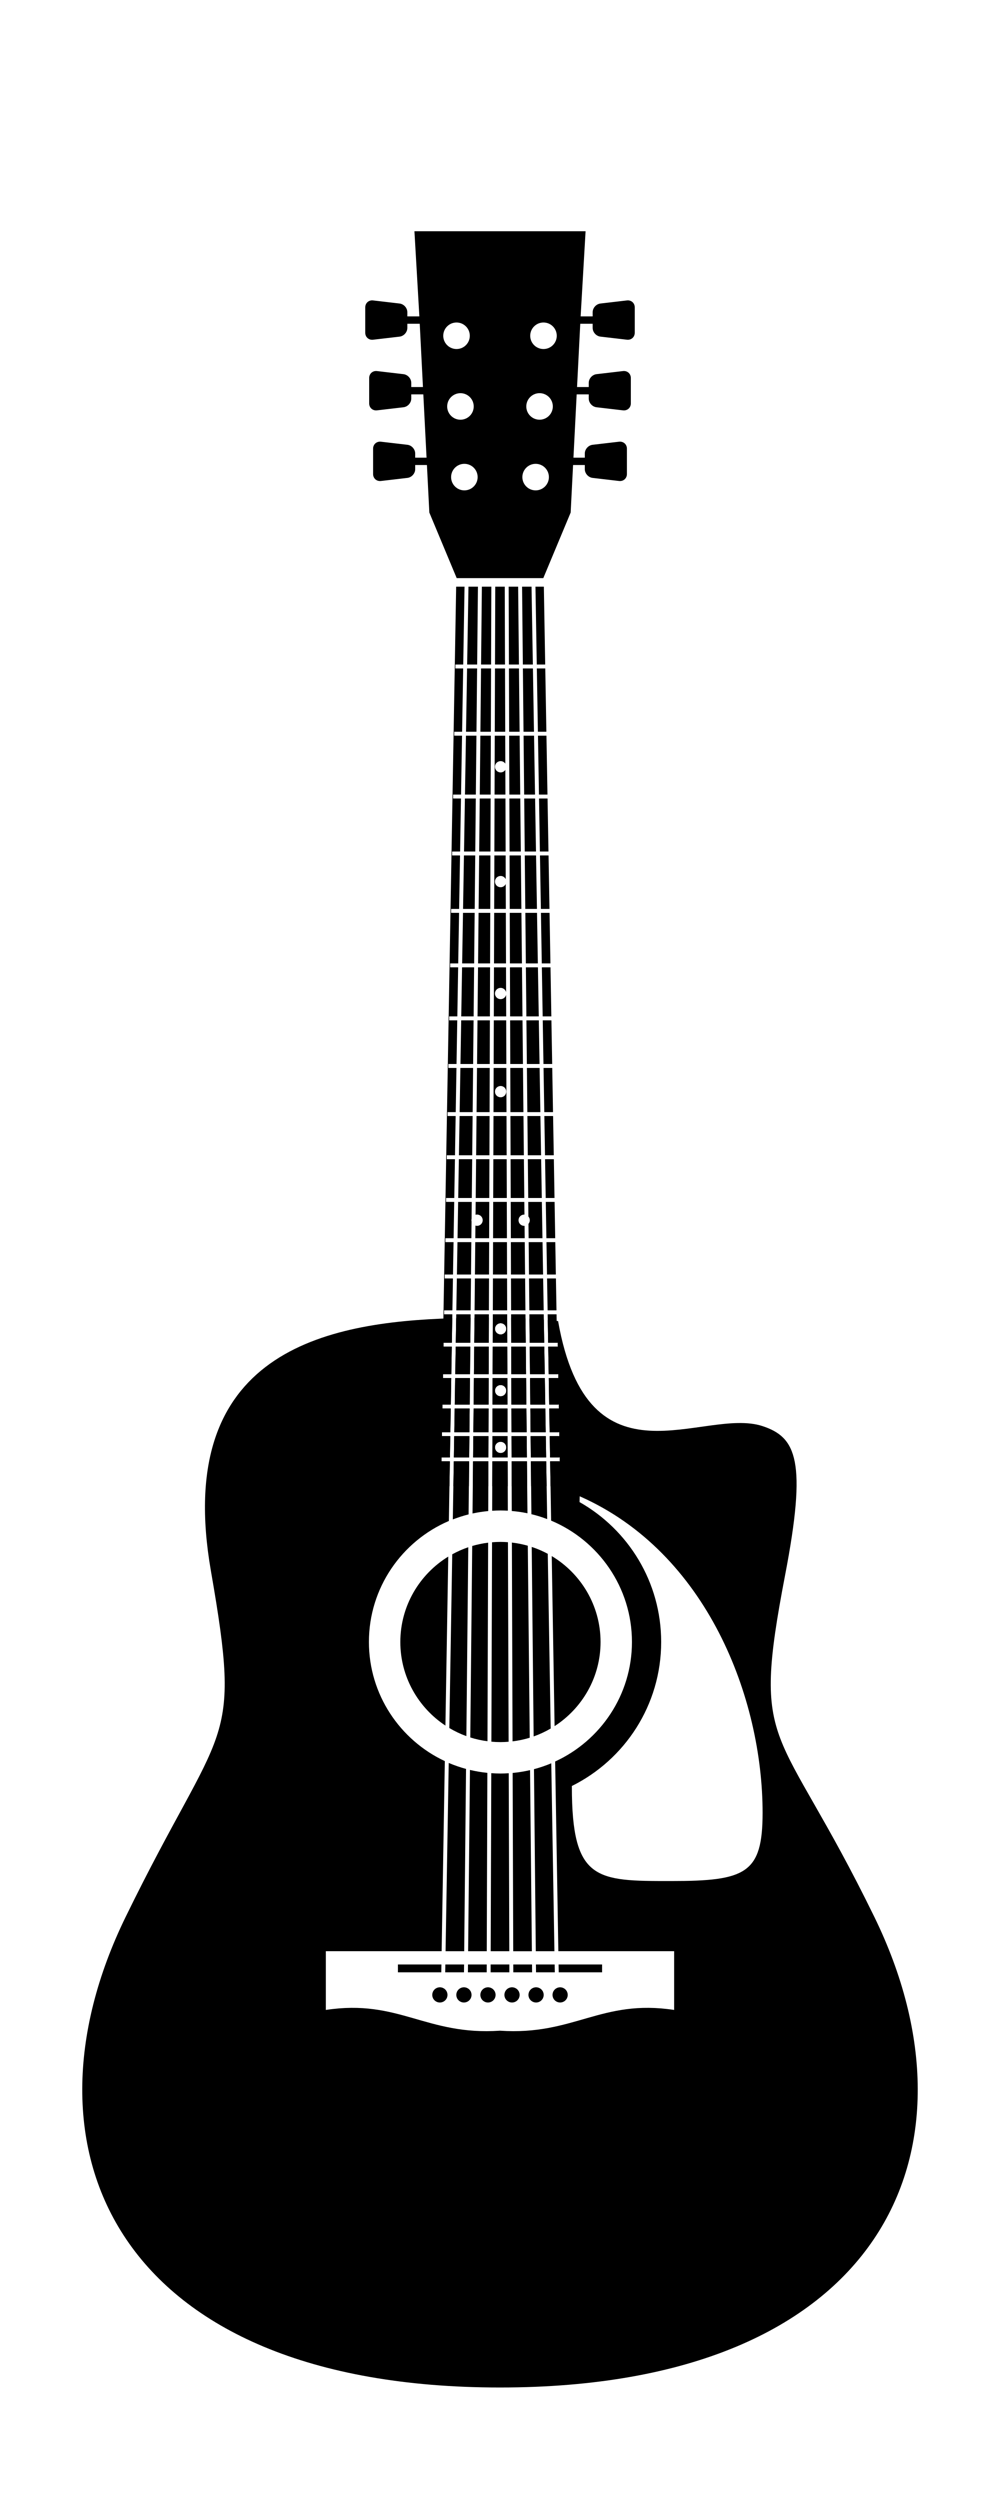
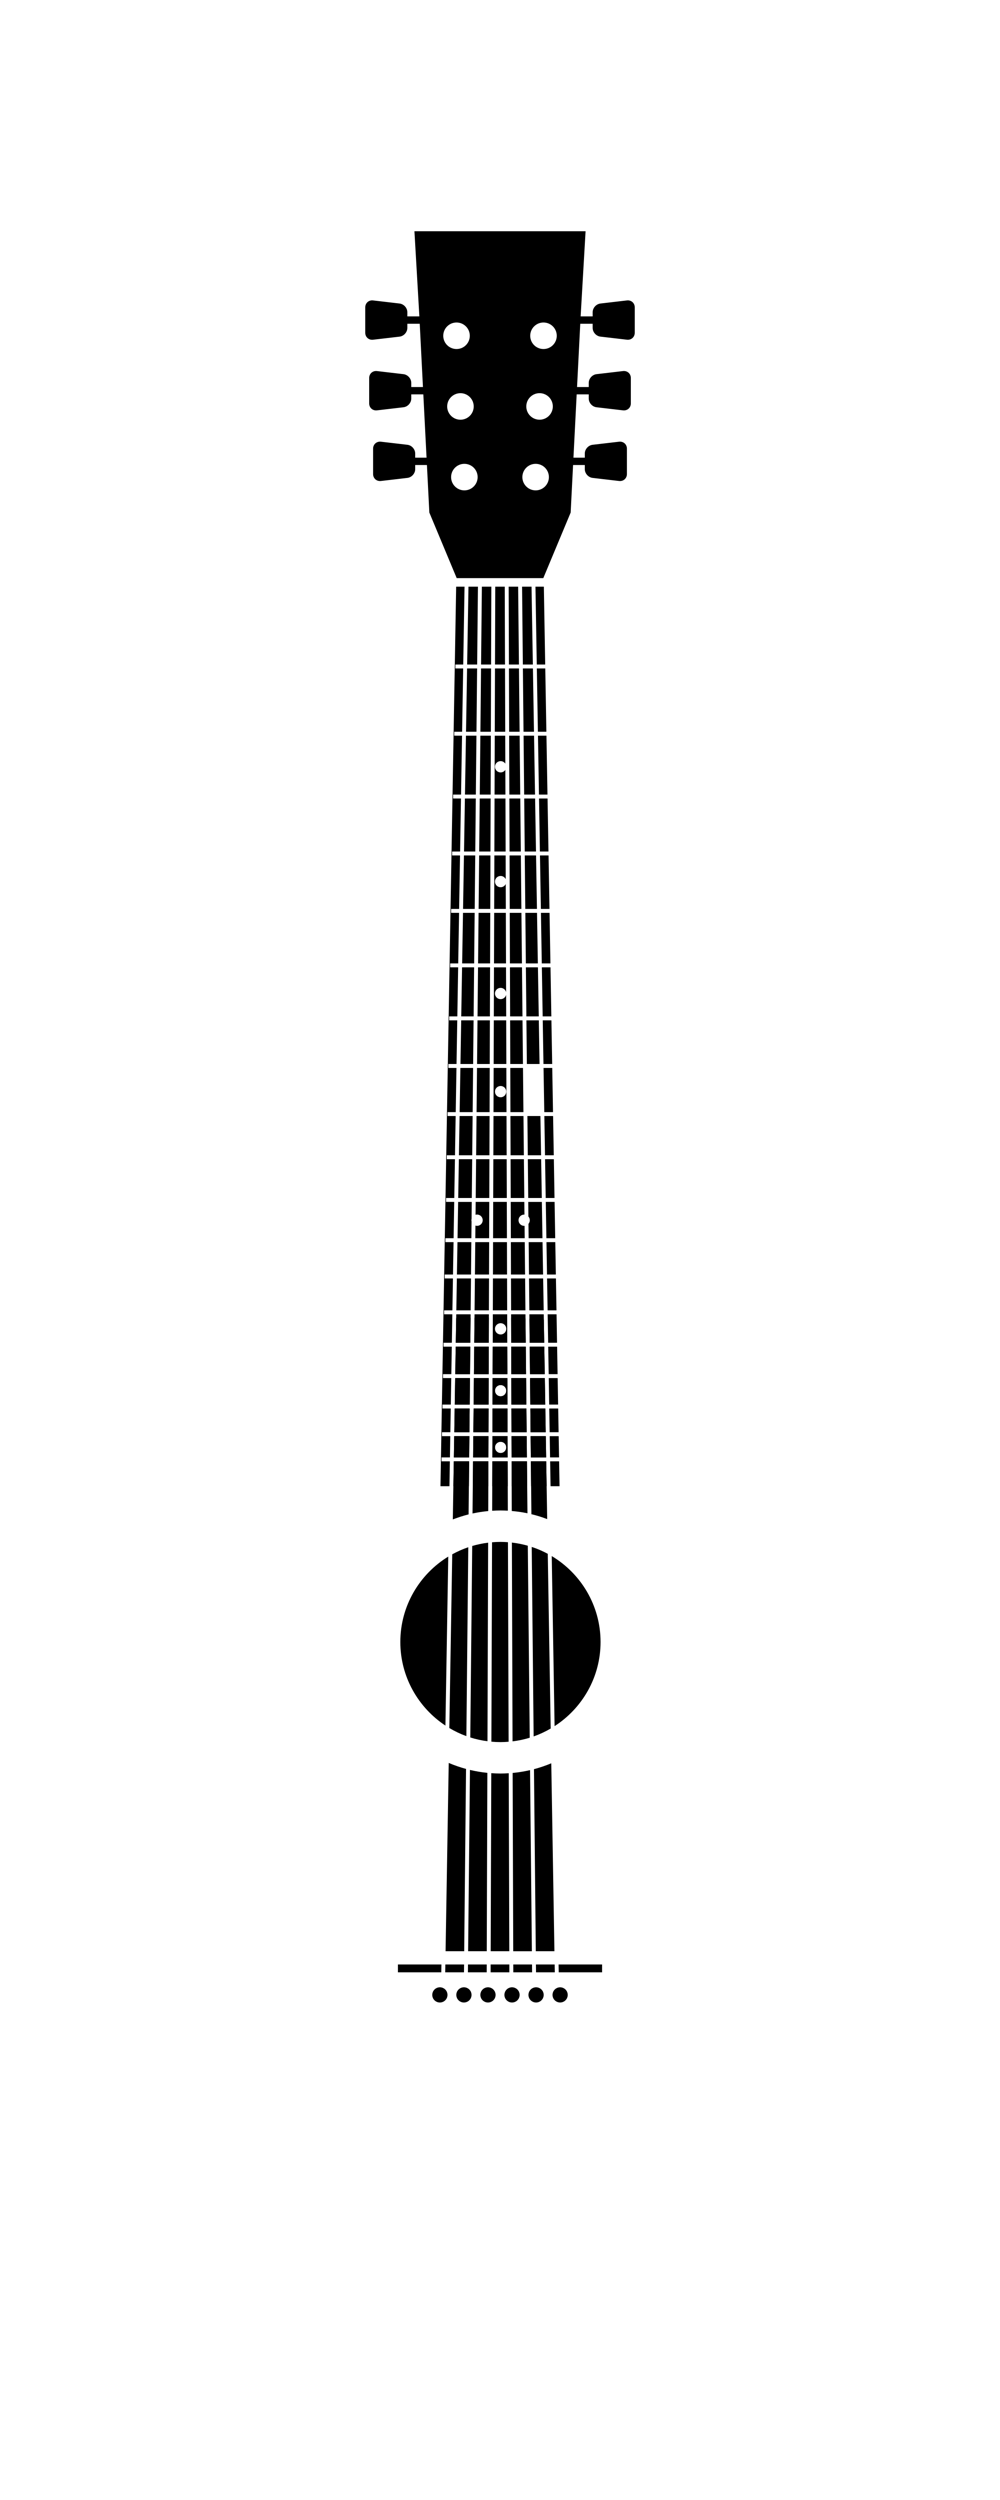
<svg xmlns="http://www.w3.org/2000/svg" version="1.1" id="Layer_1" x="0px" y="0px" width="80px" height="200px" viewBox="0 0 80 200" enable-background="new 0 0 80 200" xml:space="preserve">
  <g>
    <g>
      <path d="M37.31,138.891l0.152-15.113c-0.447,0.152-0.876,0.342-1.283,0.566l-0.233,13.898    C36.376,138.499,36.832,138.718,37.31,138.891z" />
      <path d="M42.378,139.019l-0.154-15.361c-0.412-0.117-0.838-0.202-1.273-0.253l0.053,15.904    C41.476,139.251,41.935,139.154,42.378,139.019z" />
      <path d="M43.821,124.305c-0.408-0.22-0.837-0.404-1.283-0.551l0.153,15.16c0.478-0.168,0.933-0.381,1.364-0.632L43.821,124.305z" />
      <path d="M39.051,123.414c-0.437,0.054-0.862,0.143-1.274,0.264l-0.154,15.319c0.443,0.14,0.903,0.241,1.375,0.303L39.051,123.414z    " />
      <path d="M44.139,124.485l0.228,13.606c2.211-1.428,3.678-3.911,3.678-6.731C48.044,128.443,46.476,125.886,44.139,124.485z" />
      <path d="M35.861,124.527c-2.298,1.41-3.835,3.945-3.835,6.833c0,2.791,1.437,5.253,3.608,6.687L35.861,124.527z" />
      <path d="M40.636,123.376c-0.199-0.015-0.398-0.024-0.601-0.024c-0.226,0-0.449,0.012-0.671,0.029l-0.053,15.954    c0.238,0.021,0.479,0.034,0.724,0.034c0.221,0,0.438-0.012,0.654-0.029L40.636,123.376z" />
    </g>
    <g>
      <polygon points="39.079,114.893 37.865,114.893 37.849,116.594 39.073,116.594   " />
      <polygon points="39.395,114.578 40.606,114.578 40.601,112.681 39.4,112.681   " />
      <path d="M39.388,116.594h1.225l-0.005-1.701h-1.214L39.388,116.594z M40.05,115.342c0.25,0,0.451,0.202,0.451,0.452    c0,0.249-0.201,0.452-0.451,0.452s-0.453-0.203-0.453-0.452C39.597,115.544,39.8,115.342,40.05,115.342z" />
      <polygon points="39.087,112.681 37.888,112.681 37.868,114.578 39.08,114.578   " />
      <path d="M39.11,105.415c-0.377,0.001-0.761,0.004-1.15,0.008l-0.02,1.997h1.164L39.11,105.415z" />
      <polygon points="39.095,110.246 37.912,110.246 37.891,112.366 39.087,112.366   " />
      <polygon points="39.103,107.734 37.938,107.734 37.915,109.933 39.096,109.933   " />
      <polygon points="40.897,107.734 40.905,109.933 42.085,109.933 42.063,107.734   " />
      <polygon points="42.132,114.578 42.113,112.681 40.914,112.681 40.921,114.578   " />
      <polygon points="42.152,116.594 42.136,114.893 40.921,114.893 40.927,116.594   " />
      <polygon points="42.11,112.366 42.089,110.246 40.905,110.246 40.913,112.366   " />
      <path d="M39.401,112.366h1.197l-0.007-2.12h-1.183L39.401,112.366z M40.05,110.802c0.25,0,0.451,0.202,0.451,0.452    s-0.201,0.452-0.451,0.452s-0.453-0.202-0.453-0.452S39.8,110.802,40.05,110.802z" />
      <path d="M42.06,107.42l-0.02-1.943c-0.369-0.021-0.758-0.038-1.15-0.05l0.007,1.993H42.06z" />
      <polygon points="39.417,107.734 39.409,109.933 40.591,109.933 40.583,107.734   " />
-       <path d="M40.582,107.42l-0.007-2c-0.191-0.004-0.385-0.006-0.574-0.006c-0.19,0-0.383,0-0.576,0l-0.006,2.006H40.582z     M40.05,105.855c0.25,0,0.451,0.202,0.451,0.452c0,0.249-0.201,0.452-0.451,0.452s-0.453-0.203-0.453-0.452    C39.597,106.058,39.8,105.855,40.05,105.855z" />
      <path d="M37.626,107.42l0.021-1.992c-0.38,0.005-0.763,0.012-1.151,0.022l-0.033,1.97H37.626z" />
      <polygon points="42.403,110.246 42.425,112.366 43.621,112.366 43.585,110.246   " />
      <polygon points="42.378,107.734 42.399,109.933 43.58,109.933 43.544,107.734   " />
      <polygon points="43.692,116.594 43.663,114.893 42.449,114.893 42.467,116.594   " />
      <path d="M42.374,107.42h1.164l-0.031-1.841c-0.336-0.028-0.727-0.058-1.152-0.084L42.374,107.42z" />
      <polygon points="42.427,112.681 42.446,114.578 43.658,114.578 43.626,112.681   " />
      <polygon points="37.573,112.681 36.374,112.681 36.343,114.578 37.554,114.578   " />
      <path d="M43.697,116.907H42.47l0.043,4.229c0.432,0.104,0.853,0.235,1.262,0.392L43.697,116.907z" />
      <polygon points="37.598,110.246 36.415,110.246 36.38,112.366 37.577,112.366   " />
      <polygon points="36.309,116.594 37.534,116.594 37.552,114.893 36.337,114.893   " />
      <path d="M42.155,116.907h-1.227l0.013,3.973c0.427,0.036,0.846,0.097,1.256,0.183L42.155,116.907z" />
      <polygon points="37.623,107.734 36.457,107.734 36.421,109.933 37.601,109.933   " />
      <path d="M40.627,120.855l-0.013-3.948h-1.228l-0.013,3.954c0.219-0.014,0.438-0.023,0.661-0.023    C40.233,120.838,40.431,120.846,40.627,120.855z" />
      <path d="M37.487,121.152l0.043-4.245h-1.227l-0.078,4.647C36.635,121.396,37.056,121.26,37.487,121.152z" />
      <path d="M39.072,116.907h-1.228l-0.042,4.172c0.411-0.089,0.829-0.154,1.257-0.194L39.072,116.907z" />
      <g>
        <circle cx="39.038" cy="159.592" r="0.609" />
        <polygon points="38.938,157.158 37.44,157.158 37.434,157.786 38.936,157.786    " />
        <circle cx="37.114" cy="159.592" r="0.609" />
        <polygon points="37.126,157.158 35.628,157.158 35.618,157.786 37.119,157.786    " />
        <polygon points="42.882,157.786 44.383,157.786 44.372,157.158 42.875,157.158    " />
        <circle cx="44.81" cy="159.592" r="0.608" />
        <rect x="39.25" y="157.158" width="1.498" height="0.628" />
        <polygon points="31.834,157.158 31.834,157.786 35.304,157.786 35.313,157.158    " />
        <circle cx="35.19" cy="159.592" r="0.609" />
        <polygon points="48.167,157.158 44.687,157.158 44.697,157.786 48.167,157.786    " />
        <path d="M40.001,156.099h0.744l-0.047-14.24c-0.22,0.014-0.44,0.023-0.663,0.023c-0.247,0-0.49-0.012-0.732-0.028l-0.048,14.245     H40.001z" />
        <path d="M38.94,156.099l0.049-14.27c-0.475-0.047-0.939-0.128-1.393-0.235l-0.146,14.505H38.94z" />
        <path d="M35.646,156.099h1.49l0.147-14.585c-0.476-0.129-0.938-0.289-1.385-0.48L35.646,156.099z" />
        <circle cx="40.962" cy="159.592" r="0.609" />
-         <path d="M69.95,153.358c-7.766-15.909-9.899-12.971-7.137-27.372c1.747-9.109,0.906-11.003-1.807-11.896     c-4.752-1.566-13.932,5.334-16.359-8.402c0,0-0.318-0.035-0.826-0.081l0.031,1.813h0.764v0.314h-0.759l0.037,2.198h0.765v0.313     h-0.76l0.035,2.12h0.768v0.314H43.94l0.031,1.897h0.769v0.314h-0.763l0.028,1.701h0.771v0.313h-0.766l0.08,4.745     c3.794,1.591,6.466,5.343,6.466,9.708c0,4.239-2.521,7.898-6.143,9.563l0.255,15.175h9.263v4.701     c-5.837-0.893-8.025,2.064-13.931,1.659c-5.906,0.405-8.096-2.552-13.933-1.659v-4.701h9.264l0.255-15.206     c-3.584-1.68-6.073-5.32-6.073-9.532c0-4.338,2.639-8.07,6.396-9.679l0.08-4.774h-0.666v-0.313h0.672l0.027-1.701h-0.664v-0.314     h0.67l0.031-1.897h-0.662v-0.314h0.668l0.035-2.12h-0.661v-0.313h0.667l0.037-2.198h-0.66v-0.314h0.665l0.032-1.961     c-10.08,0.307-22.363,2.646-19.308,20.213c2.513,14.447,0.942,11.777-6.823,27.687C0.956,171.987,9.335,191,40.001,191     C70.665,191,79.044,171.987,69.95,153.358z M53.681,150.484c-5.983,0-7.932,0-7.932-7.563c0-0.012,0-0.028,0-0.041     c4.234-2.104,7.145-6.472,7.145-11.521c0-4.801-2.632-8.984-6.531-11.193c0.01-0.298,0.014-0.463,0.014-0.463     c10.191,4.494,14.631,16.163,14.631,25.319C61.007,149.884,59.663,150.484,53.681,150.484z" />
        <circle cx="42.886" cy="159.592" r="0.609" />
        <polygon points="42.561,157.158 41.063,157.158 41.065,157.786 42.567,157.786    " />
        <path d="M42.718,141.534l0.146,14.564h1.49l-0.252-15.035C43.655,141.251,43.192,141.408,42.718,141.534z" />
        <path d="M42.55,156.099l-0.146-14.489c-0.454,0.105-0.919,0.182-1.393,0.226l0.048,14.264H42.55z" />
      </g>
    </g>
    <path d="M50.157,24.034l-2.121,0.248c-0.344,0.04-0.624,0.355-0.624,0.7v0.33h-0.961l0.395-6.811h-6.845H40h-6.845l0.394,6.811   h-0.961v-0.33c0-0.345-0.28-0.66-0.624-0.7l-2.121-0.248c-0.343-0.04-0.623,0.209-0.623,0.555v2.034   c0,0.345,0.28,0.595,0.623,0.555l2.121-0.247c0.344-0.04,0.624-0.355,0.624-0.701V25.9h0.991l0.257,5.064h-0.934v-0.33   c0-0.345-0.28-0.661-0.624-0.701l-2.121-0.248c-0.344-0.04-0.623,0.21-0.623,0.555v2.034c0,0.345,0.279,0.595,0.623,0.555   l2.121-0.248c0.344-0.04,0.624-0.355,0.624-0.701v-0.33h0.964l0.258,5.064h-0.908v-0.33c0-0.345-0.28-0.661-0.623-0.701   l-2.121-0.247c-0.344-0.04-0.624,0.21-0.624,0.555v2.034c0,0.345,0.28,0.595,0.624,0.555l2.121-0.248   c0.343-0.04,0.623-0.355,0.623-0.701v-0.33h0.938l0.193,3.804l2.189,5.245h3.174h0.267h3.487l2.189-5.245l0.193-3.804h0.938v0.33   c0,0.346,0.281,0.661,0.623,0.701l2.121,0.248c0.344,0.04,0.625-0.21,0.625-0.555v-2.034c0-0.345-0.281-0.595-0.625-0.555   l-2.121,0.247c-0.342,0.04-0.623,0.355-0.623,0.701v0.33h-0.908l0.258-5.064h0.965v0.33c0,0.345,0.28,0.661,0.623,0.701   l2.121,0.248c0.344,0.04,0.624-0.21,0.624-0.555v-2.034c0-0.345-0.28-0.595-0.624-0.555l-2.121,0.248   c-0.343,0.04-0.623,0.355-0.623,0.701v0.33h-0.935l0.257-5.064h0.991v0.329c0,0.346,0.28,0.661,0.624,0.701l2.121,0.247   c0.344,0.04,0.623-0.21,0.623-0.555v-2.034C50.78,24.243,50.501,23.994,50.157,24.034z M35.46,26.862   c0-0.586,0.476-1.062,1.062-1.062c0.587,0,1.062,0.476,1.062,1.062s-0.475,1.061-1.062,1.061   C35.936,27.923,35.46,27.448,35.46,26.862z M35.774,32.516c0-0.586,0.475-1.062,1.062-1.062c0.586,0,1.062,0.476,1.062,1.062   s-0.476,1.062-1.062,1.062C36.249,33.577,35.774,33.102,35.774,32.516z M37.149,39.23c-0.586,0-1.061-0.476-1.061-1.062   s0.475-1.062,1.061-1.062s1.062,0.476,1.062,1.062S37.735,39.23,37.149,39.23z M42.851,39.23c-0.586,0-1.062-0.476-1.062-1.062   s0.476-1.062,1.062-1.062s1.061,0.476,1.061,1.062S43.437,39.23,42.851,39.23z M43.165,33.577c-0.586,0-1.062-0.476-1.062-1.062   s0.476-1.062,1.062-1.062s1.061,0.476,1.061,1.062S43.751,33.577,43.165,33.577z M43.479,27.923c-0.586,0-1.062-0.475-1.062-1.061   s0.476-1.062,1.062-1.062c0.587,0,1.062,0.476,1.062,1.062S44.065,27.923,43.479,27.923z" />
    <g>
      <g>
        <polygon points="43.692,116.594 43.663,114.893 42.449,114.893 42.467,116.594    " />
        <polygon points="43.658,114.578 43.626,112.681 42.427,112.681 42.446,114.578    " />
        <polygon points="43.419,81.627 43.478,85.12 44.175,85.12 44.113,81.627    " />
        <polygon points="43.606,92.737 43.657,95.839 44.361,95.839 44.308,92.737    " />
        <polygon points="43.58,109.933 43.544,107.734 42.378,107.734 42.399,109.933    " />
        <polygon points="43.483,85.435 43.543,88.97 44.241,88.97 44.18,85.435    " />
        <polygon points="43.548,89.283 43.601,92.423 44.302,92.423 44.247,89.283    " />
        <polygon points="43.621,112.366 43.585,110.246 42.403,110.246 42.425,112.366    " />
        <polygon points="43.286,92.423 43.233,89.283 42.192,89.283 42.224,92.423    " />
-         <polygon points="43.229,88.97 43.169,85.435 42.153,85.435 42.188,88.97    " />
        <polygon points="43.105,81.627 42.114,81.627 42.149,85.12 43.164,85.12    " />
        <polygon points="43.344,95.839 43.292,92.737 42.227,92.737 42.258,95.839    " />
        <polygon points="42.152,116.594 42.136,114.893 40.921,114.893 40.927,116.594    " />
        <polygon points="43.495,104.828 43.452,102.276 42.322,102.276 42.349,104.828    " />
        <polygon points="43.446,101.963 43.403,99.371 42.294,99.371 42.319,101.963    " />
        <polygon points="43.538,107.42 43.5,105.143 42.351,105.143 42.374,107.42    " />
        <polygon points="39.599,53.476 39.582,58.541 40.419,58.541 40.401,53.476    " />
        <polygon points="41.828,53.162 42.628,53.162 42.523,46.934 41.766,46.934    " />
        <polygon points="40.714,53.162 41.515,53.162 41.451,46.934 40.693,46.934    " />
        <path d="M39.565,63.567h0.869l-0.006-1.98c-0.08,0.124-0.221,0.207-0.379,0.207c-0.25,0-0.453-0.203-0.453-0.452     c0-0.25,0.203-0.452,0.453-0.452c0.158,0,0.296,0.081,0.377,0.204l-0.008-2.238h-0.838L39.565,63.567z" />
        <path d="M39.506,81.313h0.989l-0.006-1.73c-0.047,0.2-0.226,0.35-0.439,0.35c-0.25,0-0.453-0.202-0.453-0.452     c0-0.25,0.203-0.452,0.453-0.452c0.213,0,0.391,0.148,0.438,0.348l-0.007-1.989h-0.963L39.506,81.313z" />
        <polygon points="39.521,77.072 40.48,77.072 40.467,73.028 39.534,73.028    " />
        <path d="M39.534,72.715h0.932l-0.007-1.998c-0.071,0.155-0.228,0.263-0.409,0.263c-0.25,0-0.453-0.202-0.453-0.452     c0-0.25,0.203-0.452,0.453-0.452c0.181,0,0.336,0.107,0.408,0.261l-0.006-1.902H39.55L39.534,72.715z" />
        <polygon points="43.275,73.028 43.343,77.072 44.034,77.072 43.964,73.028    " />
        <polygon points="43.122,63.881 43.192,68.121 43.878,68.121 43.804,63.881    " />
        <polygon points="41.937,63.881 41.979,68.121 42.879,68.121 42.808,63.881    " />
        <polygon points="43.349,77.386 43.414,81.313 44.108,81.313 44.04,77.386    " />
        <polygon points="43.198,68.436 43.271,72.715 43.958,72.715 43.884,68.436    " />
        <polygon points="41.981,68.436 42.024,72.715 42.956,72.715 42.884,68.436    " />
        <polygon points="43.038,58.855 43.116,63.567 43.798,63.567 43.716,58.855    " />
        <polygon points="41.618,63.567 41.571,58.855 40.733,58.855 40.749,63.567    " />
        <polygon points="40.716,53.476 40.732,58.541 41.568,58.541 41.517,53.476    " />
        <polygon points="43.663,96.152 43.712,99.057 44.417,99.057 44.367,96.152    " />
        <path d="M42.29,99.057h1.107l-0.049-2.904h-1.088l0.012,1.168c0.07,0.08,0.113,0.183,0.113,0.297c0,0.111-0.041,0.211-0.107,0.29     L42.29,99.057z" />
        <polygon points="39.493,85.12 40.507,85.12 40.495,81.627 39.505,81.627    " />
        <polygon points="42.132,114.578 42.113,112.681 40.914,112.681 40.921,114.578    " />
        <polygon points="41.711,72.715 41.668,68.436 40.766,68.436 40.78,72.715    " />
        <polygon points="41.665,68.121 41.622,63.881 40.75,63.881 40.765,68.121    " />
        <polygon points="43.718,99.371 43.761,101.963 44.468,101.963 44.423,99.371    " />
        <polygon points="43.972,114.578 44.688,114.578 44.655,112.681 43.94,112.681    " />
        <polygon points="43.899,110.246 43.935,112.366 44.649,112.366 44.612,110.246    " />
        <polygon points="43.032,58.541 43.71,58.541 43.622,53.476 42.947,53.476    " />
        <polygon points="43.857,107.734 43.895,109.933 44.607,109.933 44.569,107.734    " />
        <polygon points="43.766,102.276 43.809,104.828 44.519,104.828 44.474,102.276    " />
        <polygon points="43.813,105.143 43.853,107.42 44.563,107.42 44.524,105.143    " />
        <polygon points="41.798,81.313 41.758,77.386 40.796,77.386 40.809,81.313    " />
        <polygon points="41.755,77.072 41.714,73.028 40.78,73.028 40.794,77.072    " />
        <polygon points="42.005,101.963 41.979,99.371 40.869,99.371 40.878,101.963    " />
        <polygon points="42.028,73.028 42.069,77.072 43.028,77.072 42.961,73.028    " />
        <polygon points="42.034,104.828 42.009,102.276 40.879,102.276 40.888,104.828    " />
        <polygon points="43.101,81.313 43.034,77.386 42.071,77.386 42.111,81.313    " />
        <polygon points="42.11,112.366 42.089,110.246 40.905,110.246 40.913,112.366    " />
        <polygon points="42.085,109.933 42.063,107.734 40.897,107.734 40.905,109.933    " />
        <polygon points="42.06,107.42 42.037,105.143 40.889,105.143 40.896,107.42    " />
        <polygon points="42.802,63.567 42.724,58.855 41.886,58.855 41.933,63.567    " />
        <polygon points="41.835,85.12 41.801,81.627 40.81,81.627 40.821,85.12    " />
        <path d="M41.976,99.057l-0.01-0.99c-0.011,0-0.021,0.003-0.032,0.003c-0.249,0-0.452-0.202-0.452-0.452s0.203-0.452,0.452-0.452     c0.008,0,0.016,0.002,0.023,0.003l-0.011-1.016h-1.088l0.01,2.904H41.976z" />
        <polygon points="41.874,88.97 41.839,85.435 40.823,85.435 40.835,88.97    " />
        <polygon points="41.831,53.476 41.882,58.541 42.718,58.541 42.634,53.476    " />
        <polygon points="41.944,95.839 41.912,92.737 40.847,92.737 40.857,95.839    " />
        <polygon points="41.909,92.423 41.878,89.283 40.835,89.283 40.847,92.423    " />
        <polygon points="39.55,68.121 40.45,68.121 40.437,63.881 39.564,63.881    " />
        <polygon points="36.9,81.313 37.89,81.313 37.929,77.386 36.966,77.386    " />
        <polygon points="36.972,77.072 37.932,77.072 37.973,73.028 37.04,73.028    " />
        <polygon points="36.837,85.12 37.851,85.12 37.886,81.627 36.896,81.627    " />
        <polygon points="36.772,88.97 37.812,88.97 37.848,85.435 36.831,85.435    " />
        <path d="M36.603,99.057h1.107l0.014-1.342c-0.006-0.031-0.011-0.064-0.011-0.098c0-0.036,0.005-0.07,0.013-0.104l0.014-1.36     h-1.088L36.603,99.057z" />
        <polygon points="37.045,72.715 37.976,72.715 38.019,68.436 37.116,68.436    " />
        <polygon points="36.714,92.423 37.777,92.423 37.809,89.283 36.767,89.283    " />
        <polygon points="36.657,95.839 37.743,95.839 37.774,92.737 36.709,92.737    " />
        <polygon points="39.267,58.855 38.429,58.855 38.382,63.567 39.251,63.567    " />
        <polygon points="38.022,68.121 38.064,63.881 37.192,63.881 37.122,68.121    " />
        <polygon points="39.235,68.436 38.333,68.436 38.29,72.715 39.221,72.715    " />
        <polygon points="39.251,63.881 38.378,63.881 38.336,68.121 39.236,68.121    " />
        <polygon points="37.372,53.162 38.173,53.162 38.235,46.934 37.478,46.934    " />
        <polygon points="39.308,46.934 38.55,46.934 38.486,53.162 39.286,53.162    " />
        <polygon points="39.285,53.476 38.483,53.476 38.433,58.541 39.269,58.541    " />
        <polygon points="35.989,116.907 35.323,116.907 35.323,116.594 35.995,116.594 36.022,114.893 35.358,114.893 35.358,114.578      36.028,114.578 36.06,112.681 35.397,112.681 35.397,112.366 36.065,112.366 36.101,110.246 35.439,110.246 35.439,109.933      36.106,109.933 36.144,107.734 35.483,107.734 35.483,107.42 36.148,107.42 36.187,105.143 35.528,105.143 35.528,104.828      36.192,104.828 36.235,102.276 35.579,102.276 35.579,101.963 36.239,101.963 36.284,99.371 35.63,99.371 35.63,99.057      36.288,99.057 36.337,96.152 35.686,96.152 35.686,95.839 36.343,95.839 36.395,92.737 35.745,92.737 35.745,92.423      36.399,92.423 36.452,89.283 35.806,89.283 35.806,88.97 36.458,88.97 36.517,85.435 35.872,85.435 35.872,85.12 36.522,85.12      36.581,81.627 35.938,81.627 35.938,81.313 36.587,81.313 36.652,77.386 36.013,77.386 36.013,77.072 36.657,77.072      36.726,73.028 36.089,73.028 36.089,72.715 36.73,72.715 36.802,68.436 36.169,68.436 36.169,68.121 36.808,68.121      36.878,63.881 36.249,63.881 36.249,63.567 36.884,63.567 36.963,58.855 36.337,58.855 36.337,58.541 36.968,58.541      37.054,53.476 36.431,53.476 36.431,53.162 37.059,53.162 37.163,46.934 36.493,46.934 35.237,118.896 35.956,118.896    " />
        <polygon points="43.697,116.907 42.47,116.907 42.489,118.896 43.73,118.896    " />
        <polygon points="40.614,116.907 39.387,116.907 39.38,118.896 40.62,118.896    " />
        <polygon points="44.694,114.893 43.978,114.893 44.006,116.594 44.724,116.594    " />
        <polygon points="42.155,116.907 40.929,116.907 40.935,118.896 42.176,118.896    " />
        <polygon points="44.011,116.907 44.045,118.896 44.764,118.896 44.729,116.907    " />
        <polygon points="42.942,53.162 43.616,53.162 43.508,46.934 42.837,46.934    " />
        <polygon points="39.22,73.028 38.286,73.028 38.246,77.072 39.206,77.072    " />
        <polygon points="36.343,114.578 37.554,114.578 37.573,112.681 36.374,112.681    " />
        <polygon points="36.421,109.933 37.601,109.933 37.623,107.734 36.457,107.734    " />
        <polygon points="36.38,112.366 37.577,112.366 37.598,110.246 36.415,110.246    " />
        <polygon points="39.072,116.907 37.845,116.907 37.825,118.896 39.065,118.896    " />
        <polygon points="36.462,107.42 37.626,107.42 37.649,105.143 36.501,105.143    " />
        <polygon points="36.271,118.896 37.511,118.896 37.53,116.907 36.304,116.907    " />
        <polygon points="36.554,101.963 37.681,101.963 37.707,99.371 36.598,99.371    " />
        <polygon points="36.309,116.594 37.534,116.594 37.552,114.893 36.337,114.893    " />
        <polygon points="36.506,104.828 37.652,104.828 37.679,102.276 36.549,102.276    " />
        <path d="M39.419,107.42h1.163l-0.007-2.277h-1.149L39.419,107.42z M40.05,105.855c0.25,0,0.451,0.202,0.451,0.452     c0,0.249-0.201,0.452-0.451,0.452s-0.453-0.203-0.453-0.452C39.597,106.058,39.8,105.855,40.05,105.855z" />
        <polygon points="39.409,109.933 40.591,109.933 40.583,107.734 39.417,107.734    " />
        <polygon points="39.395,114.578 40.606,114.578 40.601,112.681 39.4,112.681    " />
        <path d="M39.401,112.366h1.197l-0.007-2.12h-1.183L39.401,112.366z M40.05,110.802c0.25,0,0.451,0.202,0.451,0.452     s-0.201,0.452-0.451,0.452s-0.453-0.202-0.453-0.452S39.8,110.802,40.05,110.802z" />
        <polygon points="39.601,53.162 40.4,53.162 40.38,46.934 39.621,46.934    " />
        <path d="M39.388,116.594h1.225l-0.005-1.701h-1.214L39.388,116.594z M40.05,115.342c0.25,0,0.451,0.202,0.451,0.452     c0,0.249-0.201,0.452-0.451,0.452s-0.453-0.203-0.453-0.452C39.597,115.544,39.8,115.342,40.05,115.342z" />
        <polygon points="39.469,92.423 40.532,92.423 40.521,89.283 39.479,89.283    " />
        <polygon points="39.457,95.839 40.544,95.839 40.533,92.737 39.468,92.737    " />
        <polygon points="39.087,112.681 37.888,112.681 37.868,114.578 39.08,114.578    " />
        <polygon points="39.427,104.828 40.573,104.828 40.565,102.276 39.436,102.276    " />
        <path d="M39.48,88.97h1.04l-0.012-3.535h-1.017L39.48,88.97z M40.05,86.879c0.25,0,0.451,0.203,0.451,0.452     s-0.201,0.452-0.451,0.452s-0.453-0.203-0.453-0.452S39.8,86.879,40.05,86.879z" />
        <polygon points="39.437,101.963 40.563,101.963 40.556,99.371 39.445,99.371    " />
        <polygon points="39.446,99.057 40.554,99.057 40.544,96.152 39.456,96.152    " />
        <polygon points="39.112,105.143 37.964,105.143 37.94,107.42 39.104,107.42    " />
-         <path d="M39.142,96.152h-1.088l-0.01,1.031c0.039-0.011,0.078-0.019,0.121-0.019c0.25,0,0.452,0.202,0.452,0.452     s-0.202,0.452-0.452,0.452c-0.046,0-0.089-0.009-0.131-0.021l-0.01,1.009h1.107L39.142,96.152z" />
+         <path d="M39.142,96.152h-1.088l-0.01,1.031c0.039-0.011,0.078-0.019,0.121-0.019c0.25,0,0.452,0.202,0.452,0.452     s-0.202,0.452-0.452,0.452c-0.046,0-0.089-0.009-0.131-0.021l-0.01,1.009h1.107z" />
        <polygon points="39.132,99.371 38.021,99.371 37.995,101.963 39.122,101.963    " />
        <polygon points="39.178,85.435 38.161,85.435 38.126,88.97 39.166,88.97    " />
        <polygon points="39.165,89.283 38.123,89.283 38.091,92.423 39.154,92.423    " />
        <polygon points="38.169,53.476 37.367,53.476 37.282,58.541 38.118,58.541    " />
        <polygon points="39.153,92.737 38.089,92.737 38.058,95.839 39.144,95.839    " />
        <polygon points="37.198,63.567 38.067,63.567 38.115,58.855 37.277,58.855    " />
        <polygon points="37.849,116.594 39.073,116.594 39.079,114.893 37.865,114.893    " />
        <polygon points="39.103,107.734 37.938,107.734 37.915,109.933 39.096,109.933    " />
        <polygon points="39.122,102.276 37.992,102.276 37.966,104.828 39.112,104.828    " />
        <polygon points="39.095,110.246 37.912,110.246 37.891,112.366 39.087,112.366    " />
        <polygon points="39.19,81.627 38.2,81.627 38.165,85.12 39.179,85.12    " />
        <polygon points="39.205,77.386 38.243,77.386 38.203,81.313 39.192,81.313    " />
      </g>
    </g>
  </g>
</svg>